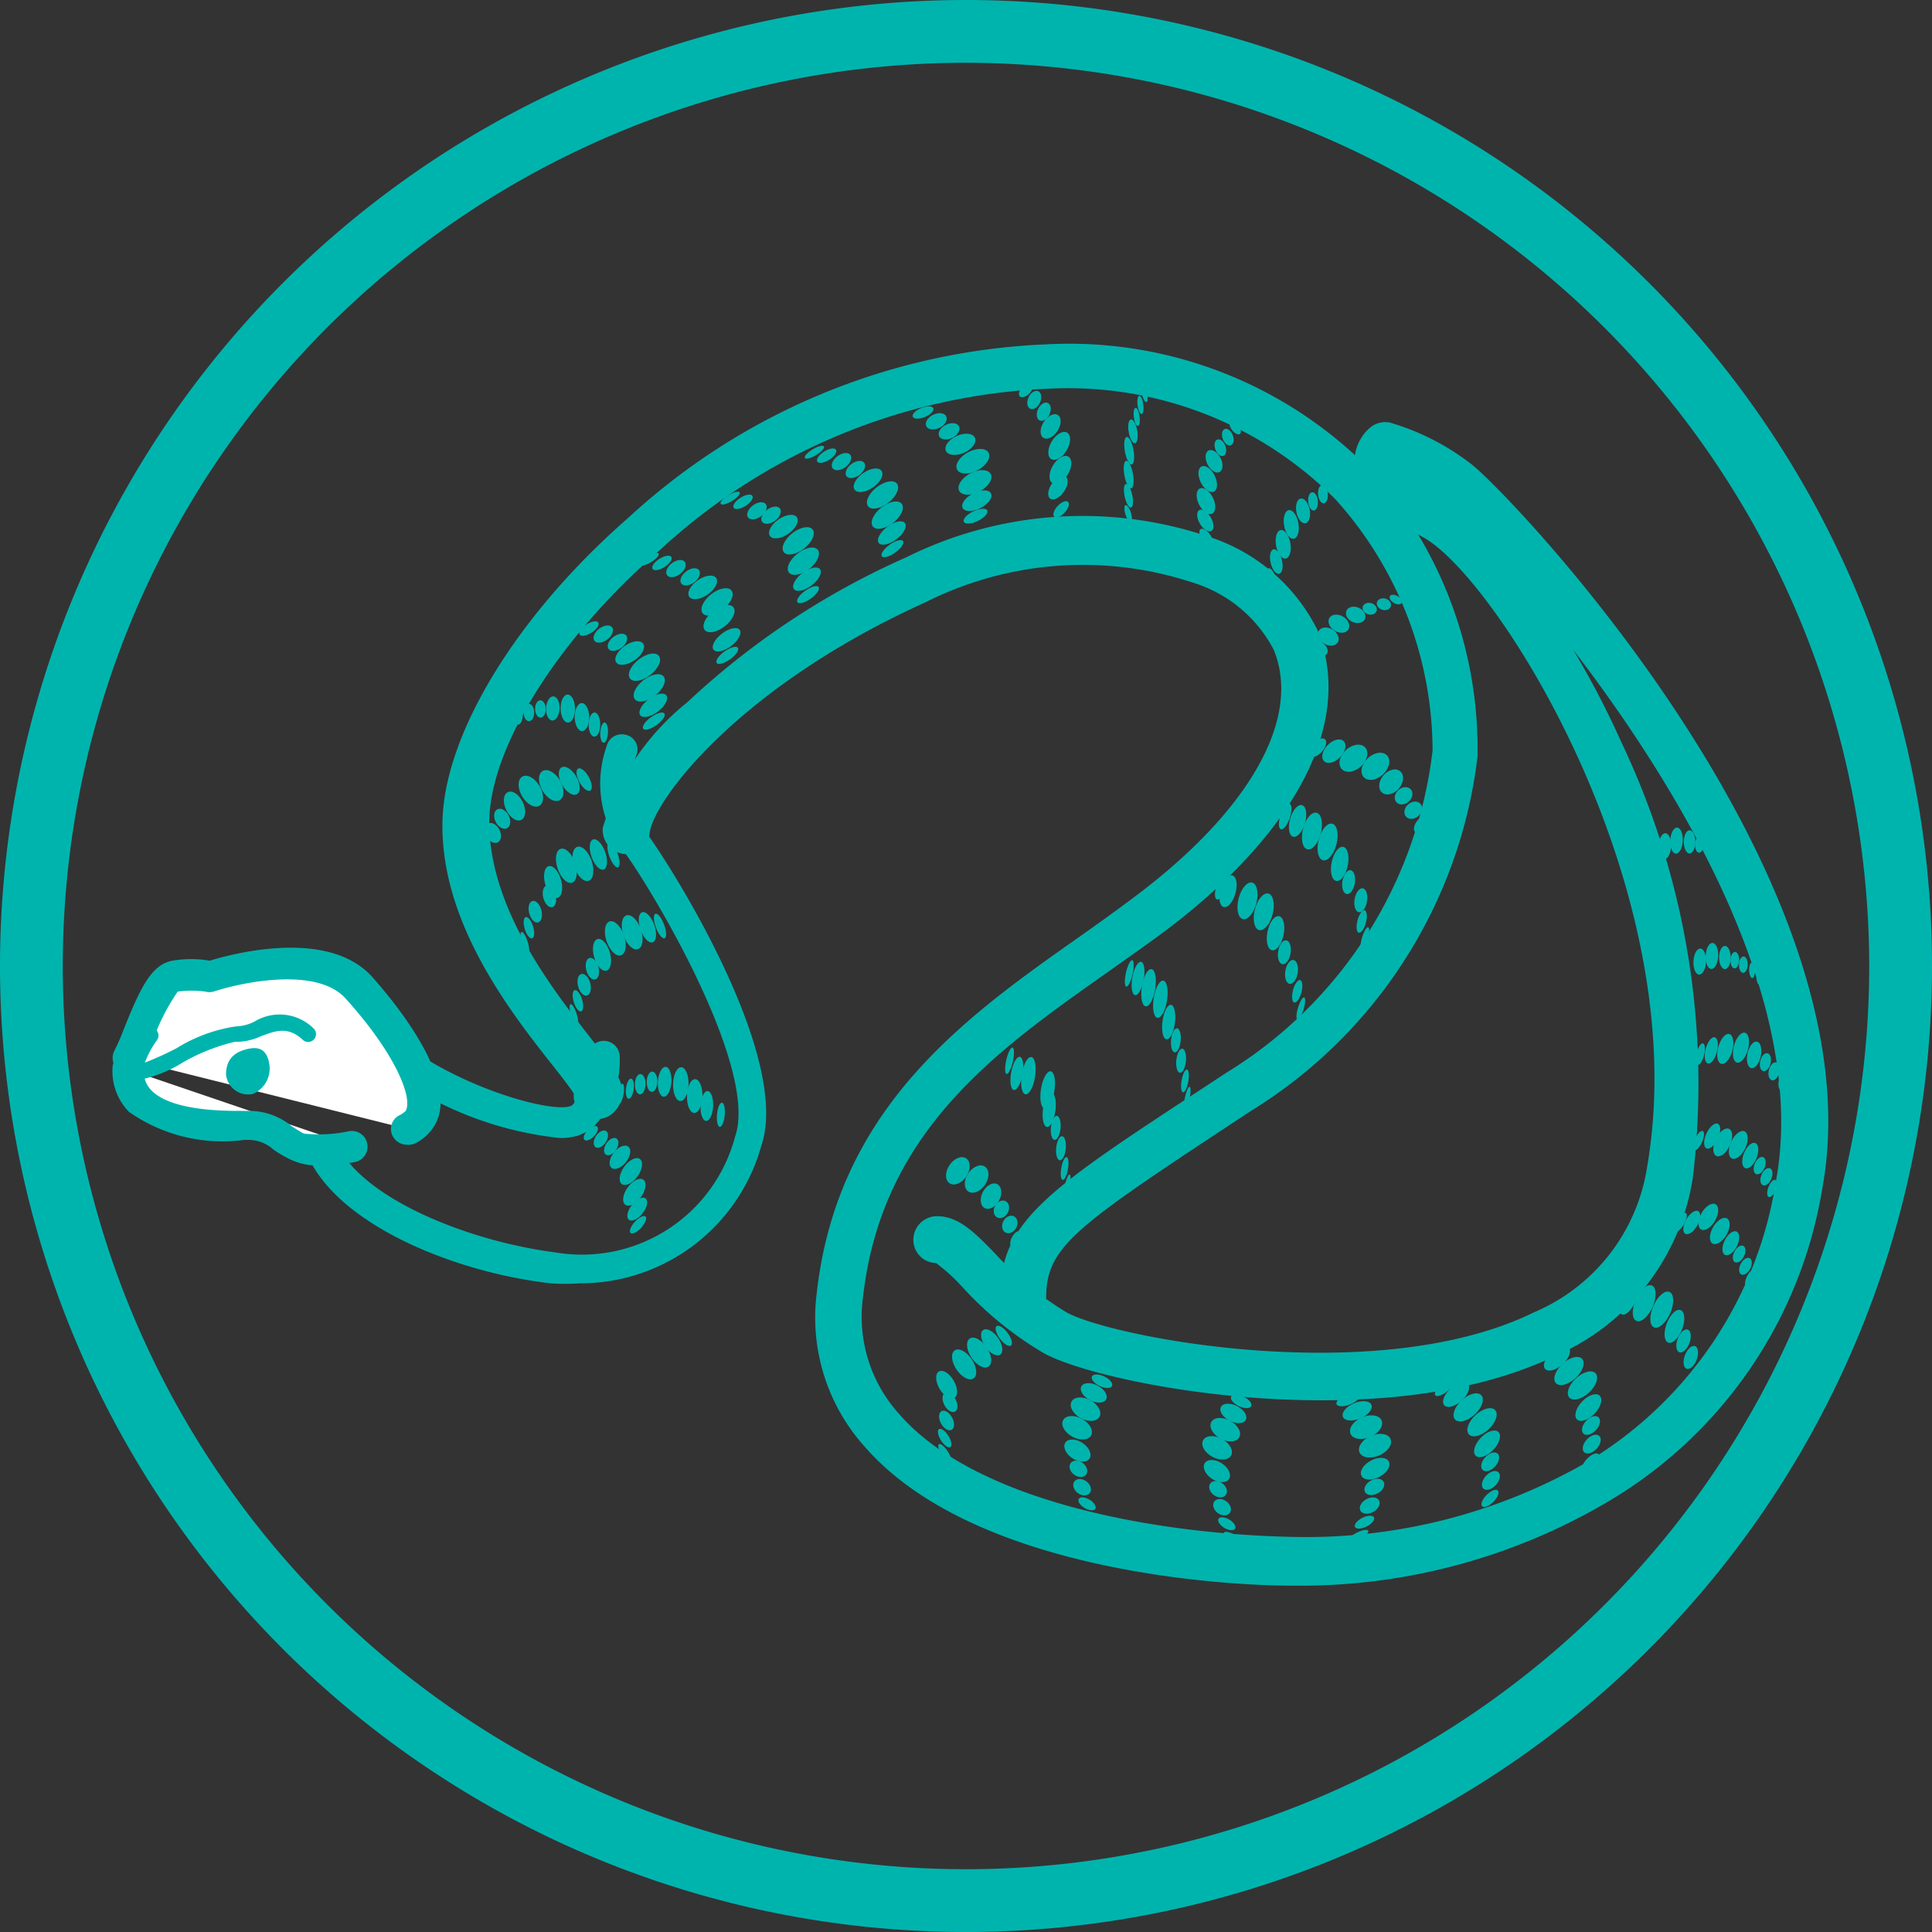
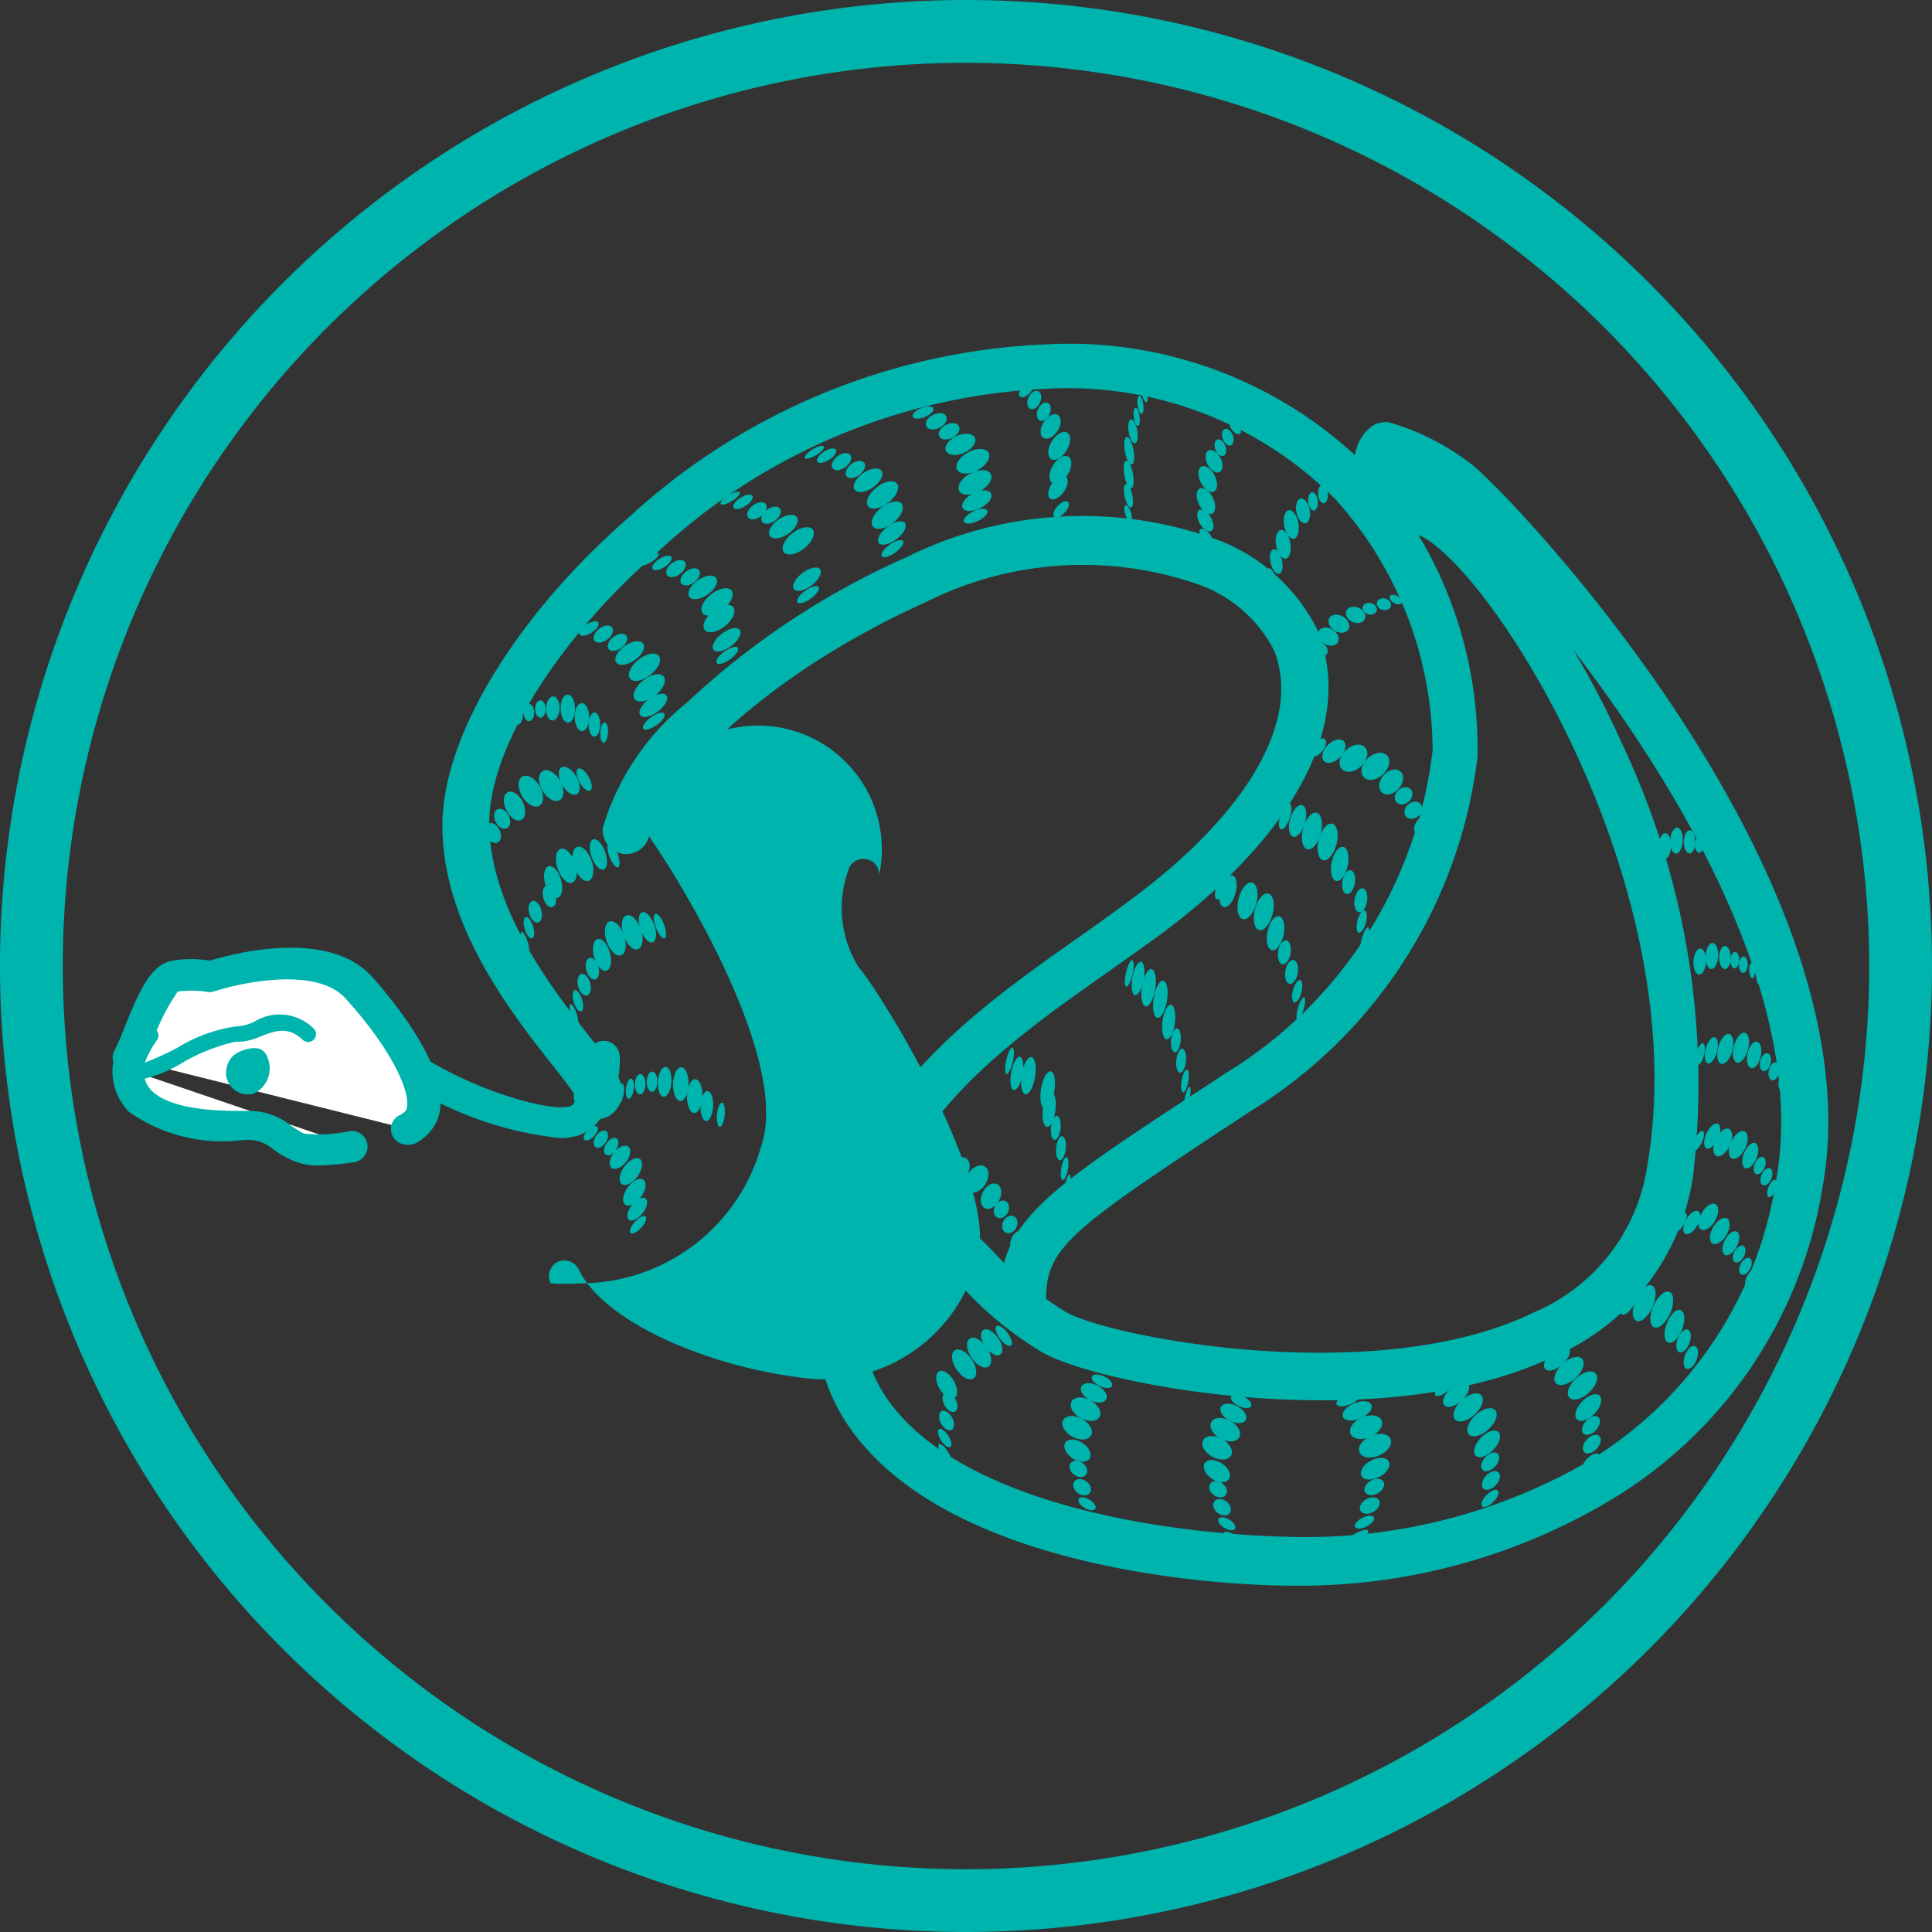
<svg xmlns="http://www.w3.org/2000/svg" viewBox="0 0 40 40">
  <rect x="0" y="0" width="40" height="40" fill="#333333" stroke="none" />
  <defs>
    <style>.cls-1{fill:#00b4ae;}.cls-2{fill:#fff;}</style>
  </defs>
  <title>snakeAsset 1</title>
  <g id="Layer_2" data-name="Layer 2">
    <g id="Layer_1-2" data-name="Layer 1">
      <ellipse class="cls-1" cx="37.11" cy="22.87" rx="0.19" ry="0.05" transform="translate(8.17 55.47) rotate(-80.05)" />
      <path class="cls-1" d="M20,40A20,20,0,1,1,40,20,20,20,0,0,1,20,40ZM20,1.3A18.7,18.7,0,1,0,38.7,20,18.72,18.72,0,0,0,20,1.3Z" />
      <path class="cls-1" d="M21.18,27.31h0a.47.47,0,0,1-.47-.49c0-1.55,1-2.2,4.3-4.36l.38-.25a9.06,9.06,0,0,0,4.27-6.67,7.79,7.79,0,0,0-2-5.19,7.81,7.81,0,0,0-6-2.3h0a12.62,12.62,0,0,0-8,3.34c-2.11,1.83-3.53,4.1-3.53,5.64,0,1.78,1.31,3.45,2.09,4.45.49.63.72.91.65,1.25a.56.56,0,0,1-.27.38.49.49,0,0,1-.66-.19.48.48,0,0,1-.06-.28c-.09-.14-.27-.37-.42-.56-.87-1.1-2.31-2.93-2.3-5,0-1.83,1.52-4.33,3.86-6.37a13.57,13.57,0,0,1,8.63-3.58h0a8.74,8.74,0,0,1,6.73,2.61,8.61,8.61,0,0,1,2.21,5.93A10,10,0,0,1,25.9,23l-.38.25c-3.23,2.13-3.84,2.56-3.86,3.57A.48.48,0,0,1,21.18,27.31Zm-9-5Z" />
      <path class="cls-1" d="M27,32.83h-.23c-1.52,0-6.63-.32-8.86-2.87a4,4,0,0,1-1-3.19c.43-3.85,3.1-5.73,5.46-7.39.41-.29.8-.57,1.17-.85,2.36-1.78,3.41-3.68,2.83-5.08a2.82,2.82,0,0,0-1.65-1.38,7.25,7.25,0,0,0-5.56.4c-3.87,1.75-5.63,4.1-5.71,4.78a.49.49,0,0,1-.54.43.5.5,0,0,1-.43-.54,5.24,5.24,0,0,1,1.75-2.6,16.2,16.2,0,0,1,4.53-3,8.19,8.19,0,0,1,6.32-.41,3.82,3.82,0,0,1,2.19,1.9c.77,1.87-.37,4.15-3.14,6.24-.39.29-.78.56-1.2.86-2.3,1.62-4.67,3.29-5.06,6.71a3,3,0,0,0,.75,2.44c1.56,1.79,5.23,2.48,8.15,2.54a11.66,11.66,0,0,0,6-1.5,8.25,8.25,0,0,0,4-5.87c.68-3.71-2-8.13-4.2-11a18.23,18.23,0,0,1,1,1.92,16.44,16.44,0,0,1,1.48,9,4.81,4.81,0,0,1-2.87,3.71c-3.58,1.72-9.39.6-10.58-.07a7.27,7.27,0,0,1-1.69-1.38,3.91,3.91,0,0,0-.53-.48.48.48,0,0,1-.47-.48.49.49,0,0,1,.49-.49c.45,0,.78.34,1.2.77a6.59,6.59,0,0,0,1.48,1.22c.93.52,6.44,1.59,9.68,0a3.91,3.91,0,0,0,2.34-3c1-5.74-3.14-12.27-4.66-13.06-.88-.46-1.34-.94-1.39-1.46a.92.92,0,0,1,.32-.8.49.49,0,0,1,.41-.1,5.08,5.08,0,0,1,1.67.85c.74.55,8.46,8.57,7.28,15a9.26,9.26,0,0,1-4.49,6.52A12.52,12.52,0,0,1,27,32.83Zm-7.6-6.68Z" />
      <path class="cls-1" d="M11.58,23.56a7.28,7.28,0,0,1-3.64-1.45.32.32,0,0,1-.06-.45.33.33,0,0,1,.46-.06c1.34,1,3.24,1.48,3.51,1.28a1.37,1.37,0,0,0,.33-1,.32.32,0,0,1,.31-.33.33.33,0,0,1,.34.31,2,2,0,0,1-.57,1.5A1.08,1.08,0,0,1,11.58,23.56Z" />
-       <path class="cls-1" d="M12,26.57a4.22,4.22,0,0,1-.6,0c-2-.23-4.34-1.2-5-2.58a.33.33,0,0,1,.14-.44.33.33,0,0,1,.44.15c.55,1.13,2.73,2,4.52,2.23a3.28,3.28,0,0,0,3.72-2.4c.52-1.5-2-5.59-2.44-6.08a2.31,2.31,0,0,1-.22-2,.32.32,0,0,1,.38-.24.31.31,0,0,1,.25.38h0A2.14,2.14,0,0,0,13.2,17c.42.47,3.23,4.8,2.56,6.73A3.89,3.89,0,0,1,12,26.57Z" />
+       <path class="cls-1" d="M12,26.57a4.22,4.22,0,0,1-.6,0a.33.33,0,0,1,.14-.44.33.33,0,0,1,.44.15c.55,1.13,2.73,2,4.52,2.23a3.28,3.28,0,0,0,3.72-2.4c.52-1.5-2-5.59-2.44-6.08a2.31,2.31,0,0,1-.22-2,.32.32,0,0,1,.38-.24.31.31,0,0,1,.25.38h0A2.14,2.14,0,0,0,13.2,17c.42.47,3.23,4.8,2.56,6.73A3.89,3.89,0,0,1,12,26.57Z" />
      <path class="cls-2" d="M7.32,23.73a2.37,2.37,0,0,1-1.14,0c-.36-.18-.51-.43-1-.43s-2.59.14-2.53-1.16" />
      <path class="cls-1" d="M6.59,24.13A1.29,1.29,0,0,1,6,24a2.55,2.55,0,0,1-.34-.2.77.77,0,0,0-.51-.2H5.06a3.37,3.37,0,0,1-2.39-.58,1.21,1.21,0,0,1-.34-.92.33.33,0,0,1,.34-.31.32.32,0,0,1,.31.34.55.55,0,0,0,.15.44C3.54,23,4.63,23,5,23h.15a1.37,1.37,0,0,1,.88.31,3,3,0,0,0,.26.16,3,3,0,0,0,.94-.05.32.32,0,0,1,.11.64A5.38,5.38,0,0,1,6.59,24.13Z" />
      <path class="cls-2" d="M2.66,21.93c.27-.58.6-1.63.93-1.7a1.92,1.92,0,0,1,.72,0s2.23-.77,3.1.21S9,22.58,8.68,23.13a.68.68,0,0,1-.26.24" />
      <path class="cls-1" d="M8.42,23.7a.33.33,0,0,1-.28-.16.32.32,0,0,1,.11-.44A.53.53,0,0,0,8.4,23c.15-.28-.22-1.19-1.23-2.31C6.58,20,5,20.34,4.42,20.53a.32.32,0,0,1-.17,0,2.11,2.11,0,0,0-.57,0,4.27,4.27,0,0,0-.51,1c-.08.19-.15.37-.22.52a.32.32,0,0,1-.43.15.33.33,0,0,1-.16-.43,4.55,4.55,0,0,0,.21-.48c.33-.82.56-1.32,1-1.4a2.26,2.26,0,0,1,.77,0c.43-.13,2.45-.69,3.37.34.55.62,1.79,2.17,1.3,3.05a1,1,0,0,1-.37.37A.34.34,0,0,1,8.42,23.7Z" />
      <path class="cls-1" d="M5.57,22a.57.57,0,0,1-.34.65.46.46,0,0,1-.55-.4c0-.3.15-.45.4-.52S5.51,21.7,5.57,22Z" />
      <path class="cls-1" d="M2.92,22.35h0a.23.23,0,0,1-.2-.14c-.11-.22.12-.63.26-.86a.15.15,0,0,1,.22-.05.16.16,0,0,1,.06.22A2,2,0,0,0,3,22a6.53,6.53,0,0,0,.66-.3,3.19,3.19,0,0,1,1.23-.45.9.9,0,0,0,.38-.1,1,1,0,0,1,1.22.14.16.16,0,0,1-.22.24c-.31-.29-.57-.19-.88-.07a1.23,1.23,0,0,1-.53.11A4,4,0,0,0,3.78,22,2.72,2.72,0,0,1,2.92,22.35ZM3,22.07Z" />
      <ellipse class="cls-1" cx="11.45" cy="18.26" rx="0.17" ry="0.34" transform="translate(-4.53 3.8) rotate(-15.77)" />
      <ellipse class="cls-1" cx="11.25" cy="18.55" rx="0.13" ry="0.23" transform="matrix(0.97, -0.26, 0.26, 0.97, -4.36, 3.49)" />
      <ellipse class="cls-1" cx="11.08" cy="18.88" rx="0.13" ry="0.23" transform="translate(-4.45 3.45) rotate(-14.79)" />
      <ellipse class="cls-1" cx="10.95" cy="19.21" rx="0.09" ry="0.23" transform="translate(-5.1 4) rotate(-16.86)" />
      <ellipse class="cls-1" cx="10.87" cy="19.51" rx="0.06" ry="0.23" transform="translate(-5.38 4.19) rotate(-17.55)" />
      <ellipse class="cls-1" cx="11.73" cy="17.92" rx="0.19" ry="0.37" transform="translate(-5.16 4.75) rotate(-18.83)" />
      <ellipse class="cls-1" cx="12.39" cy="17.69" rx="0.15" ry="0.33" transform="translate(-5.18 5.13) rotate(-19.43)" />
      <ellipse class="cls-1" cx="12.65" cy="17.66" rx="0.09" ry="0.27" transform="matrix(0.94, -0.35, 0.35, 0.94, -5.37, 5.53)" />
      <ellipse class="cls-1" cx="12.08" cy="17.79" rx="0.19" ry="0.37" transform="matrix(0.95, -0.32, 0.32, 0.95, -5.1, 4.85)" />
      <ellipse class="cls-1" cx="19.79" cy="28.68" rx="0.17" ry="0.32" transform="matrix(0.86, -0.5, 0.5, 0.86, -11.76, 13.9)" />
      <ellipse class="cls-1" cx="19.67" cy="29.03" rx="0.13" ry="0.22" transform="translate(-11.43 12.83) rotate(-28.36)" />
      <ellipse class="cls-1" cx="19.6" cy="29.41" rx="0.13" ry="0.22" transform="translate(-11.62 12.84) rotate(-28.36)" />
      <ellipse class="cls-1" cx="19.56" cy="29.77" rx="0.09" ry="0.22" transform="translate(-12.89 15.08) rotate(-32.33)" />
      <ellipse class="cls-1" cx="19.56" cy="30.09" rx="0.07" ry="0.22" transform="translate(-13.38 15.84) rotate(-33.59)" />
      <ellipse class="cls-1" cx="19.97" cy="28.25" rx="0.19" ry="0.35" transform="translate(-12.34 15.86) rotate(-33.76)" />
      <ellipse class="cls-1" cx="20.53" cy="27.79" rx="0.16" ry="0.31" transform="translate(-12.19 16.7) rotate(-34.82)" />
      <ellipse class="cls-1" cx="20.78" cy="27.66" rx="0.1" ry="0.25" transform="translate(-12.38 17.8) rotate(-36.53)" />
      <ellipse class="cls-1" cx="20.27" cy="28" rx="0.19" ry="0.35" transform="translate(-12.14 15.99) rotate(-33.76)" />
      <ellipse class="cls-1" cx="22.31" cy="30.03" rx="0.19" ry="0.3" transform="translate(-15.05 32.03) rotate(-56.45)" />
      <ellipse class="cls-1" cx="22.33" cy="30.41" rx="0.15" ry="0.2" transform="translate(-15.4 30.18) rotate(-53.36)" />
      <ellipse class="cls-1" cx="22.4" cy="30.79" rx="0.15" ry="0.2" transform="translate(-15.67 30.39) rotate(-53.36)" />
      <ellipse class="cls-1" cx="22.5" cy="31.14" rx="0.1" ry="0.2" transform="translate(-15.76 34.55) rotate(-59.25)" />
      <ellipse class="cls-1" cx="22.61" cy="31.42" rx="0.07" ry="0.2" transform="translate(-15.85 35.79) rotate(-60.75)" />
      <ellipse class="cls-1" cx="22.3" cy="29.56" rx="0.21" ry="0.33" transform="translate(-14.33 34.97) rotate(-61.37)" />
      <ellipse class="cls-1" cx="22.64" cy="28.84" rx="0.17" ry="0.29" transform="translate(-13.37 35.71) rotate(-62.67)" />
      <ellipse class="cls-1" cx="22.81" cy="28.6" rx="0.11" ry="0.23" transform="translate(-12.81 36.91) rotate(-64.56)" />
      <ellipse class="cls-1" cx="22.48" cy="29.17" rx="0.21" ry="0.33" transform="translate(-13.9 34.93) rotate(-61.37)" />
      <ellipse class="cls-1" cx="25.2" cy="30.45" rx="0.19" ry="0.3" transform="translate(-14.11 34.63) rotate(-56.45)" />
      <ellipse class="cls-1" cx="25.22" cy="30.83" rx="0.15" ry="0.2" transform="translate(-14.57 32.67) rotate(-53.36)" />
      <ellipse class="cls-1" cx="25.3" cy="31.21" rx="0.15" ry="0.2" transform="translate(-14.84 32.88) rotate(-53.36)" />
      <ellipse class="cls-1" cx="25.4" cy="31.56" rx="0.1" ry="0.2" transform="translate(-14.71 37.24) rotate(-59.25)" />
      <ellipse class="cls-1" cx="25.51" cy="31.84" rx="0.07" ry="0.2" transform="translate(-14.73 38.53) rotate(-60.75)" />
      <ellipse class="cls-1" cx="25.2" cy="29.98" rx="0.21" ry="0.33" transform="translate(-13.19 37.73) rotate(-61.37)" />
      <ellipse class="cls-1" cx="25.53" cy="29.26" rx="0.17" ry="0.29" transform="translate(-12.18 38.51) rotate(-62.67)" />
      <ellipse class="cls-1" cx="25.7" cy="29.01" rx="0.11" ry="0.23" transform="translate(-11.54 39.76) rotate(-64.56)" />
      <ellipse class="cls-1" cx="25.37" cy="29.59" rx="0.21" ry="0.33" transform="translate(-12.76 37.69) rotate(-61.37)" />
      <ellipse class="cls-1" cx="28.47" cy="30.41" rx="0.32" ry="0.19" transform="translate(-10.9 16.8) rotate(-27.82)" />
      <ellipse class="cls-1" cx="28.45" cy="30.79" rx="0.22" ry="0.15" transform="translate(-11.34 17.6) rotate(-28.93)" />
      <ellipse class="cls-1" cx="28.36" cy="31.17" rx="0.22" ry="0.15" transform="translate(-11.54 17.61) rotate(-28.93)" />
      <ellipse class="cls-1" cx="28.25" cy="31.51" rx="0.22" ry="0.1" transform="translate(-11.17 16.12) rotate(-26.79)" />
      <ellipse class="cls-1" cx="28.13" cy="31.79" rx="0.22" ry="0.07" transform="translate(-11.15 15.7) rotate(-26.22)" />
      <ellipse class="cls-1" cx="28.47" cy="29.93" rx="0.35" ry="0.22" transform="translate(-9.53 13.73) rotate(-23.34)" />
      <ellipse class="cls-1" cx="28.1" cy="29.21" rx="0.32" ry="0.17" transform="translate(-9.15 13.23) rotate(-22.89)" />
      <ellipse class="cls-1" cx="27.91" cy="28.97" rx="0.26" ry="0.11" transform="translate(-8.88 12.71) rotate(-22.22)" />
      <ellipse class="cls-1" cx="28.28" cy="29.55" rx="0.35" ry="0.22" transform="translate(-9.39 13.62) rotate(-23.34)" />
      <ellipse class="cls-1" cx="30.79" cy="29.89" rx="0.34" ry="0.18" transform="translate(-12.09 31.6) rotate(-46.43)" />
      <ellipse class="cls-1" cx="30.86" cy="30.26" rx="0.23" ry="0.14" transform="translate(-12.3 32.68) rotate(-47.64)" />
      <ellipse class="cls-1" cx="30.87" cy="30.65" rx="0.23" ry="0.14" transform="translate(-12.58 32.81) rotate(-47.64)" />
      <ellipse class="cls-1" cx="30.85" cy="31.02" rx="0.23" ry="0.1" transform="translate(-12.9 31.04) rotate(-45.18)" />
      <ellipse class="cls-1" cx="30.8" cy="31.34" rx="0.23" ry="0.07" transform="translate(-13.13 30.51) rotate(-44.43)" />
      <ellipse class="cls-1" cx="30.68" cy="29.44" rx="0.37" ry="0.2" transform="translate(-11.83 28.69) rotate(-42.8)" />
      <ellipse class="cls-1" cx="30.15" cy="28.87" rx="0.33" ry="0.17" transform="translate(-11.58 27.71) rotate(-42.16)" />
      <ellipse class="cls-1" cx="29.92" cy="28.71" rx="0.27" ry="0.1" transform="translate(-11.5 26.76) rotate(-41.12)" />
      <ellipse class="cls-1" cx="30.4" cy="29.13" rx="0.37" ry="0.2" transform="translate(-11.7 28.42) rotate(-42.8)" />
      <ellipse class="cls-1" cx="32.88" cy="29.14" rx="0.34" ry="0.18" transform="translate(-10.89 32.88) rotate(-46.43)" />
      <ellipse class="cls-1" cx="32.94" cy="29.51" rx="0.23" ry="0.14" transform="translate(-11.06 33.97) rotate(-47.64)" />
      <ellipse class="cls-1" cx="32.95" cy="29.9" rx="0.23" ry="0.14" transform="translate(-11.34 34.1) rotate(-47.64)" />
      <ellipse class="cls-1" cx="32.93" cy="30.27" rx="0.23" ry="0.1" transform="translate(-11.75 32.29) rotate(-45.18)" />
      <ellipse class="cls-1" cx="32.88" cy="30.58" rx="0.23" ry="0.07" transform="translate(-12.01 31.76) rotate(-44.43)" />
      <ellipse class="cls-1" cx="32.76" cy="28.68" rx="0.37" ry="0.2" transform="translate(-10.76 29.9) rotate(-42.8)" />
      <ellipse class="cls-1" cx="32.23" cy="28.12" rx="0.33" ry="0.17" transform="translate(-10.53 28.91) rotate(-42.16)" />
      <ellipse class="cls-1" cx="32" cy="27.95" rx="0.27" ry="0.1" transform="translate(-10.49 27.94) rotate(-41.12)" />
      <ellipse class="cls-1" cx="32.48" cy="28.38" rx="0.37" ry="0.2" transform="translate(-10.63 29.63) rotate(-42.8)" />
      <ellipse class="cls-1" cx="34.67" cy="27.46" rx="0.36" ry="0.17" transform="translate(-3.35 50.06) rotate(-69.11)" />
      <ellipse class="cls-1" cx="34.86" cy="27.76" rx="0.25" ry="0.13" transform="translate(-3.35 50.7) rotate(-69.51)" />
      <ellipse class="cls-1" cx="35.01" cy="28.11" rx="0.25" ry="0.13" transform="translate(-3.58 51.06) rotate(-69.51)" />
      <ellipse class="cls-1" cx="35.12" cy="28.45" rx="0.25" ry="0.09" transform="translate(-4.16 50.82) rotate(-68.66)" />
      <ellipse class="cls-1" cx="35.19" cy="28.76" rx="0.25" ry="0.06" transform="translate(-4.52 50.87) rotate(-68.37)" />
      <ellipse class="cls-1" cx="34.4" cy="27.11" rx="0.4" ry="0.19" transform="translate(-4.26 47.69) rotate(-66.26)" />
      <ellipse class="cls-1" cx="33.72" cy="26.88" rx="0.36" ry="0.15" transform="translate(-4.56 46.73) rotate(-65.96)" />
      <ellipse class="cls-1" cx="33.45" cy="26.85" rx="0.29" ry="0.1" transform="translate(-4.87 46.12) rotate(-65.44)" />
      <ellipse class="cls-1" cx="34.04" cy="26.98" rx="0.4" ry="0.19" transform="translate(-4.36 47.28) rotate(-66.26)" />
      <ellipse class="cls-1" cx="36.24" cy="23.93" rx="0.28" ry="0.14" transform="translate(0.5 48.6) rotate(-68.06)" />
      <ellipse class="cls-1" cx="36.43" cy="24.13" rx="0.19" ry="0.11" transform="translate(0.1 48.41) rotate(-67.27)" />
      <ellipse class="cls-1" cx="36.58" cy="24.36" rx="0.19" ry="0.11" transform="translate(-0.03 48.69) rotate(-67.27)" />
      <ellipse class="cls-1" cx="36.69" cy="24.6" rx="0.19" ry="0.08" transform="translate(0.53 49.98) rotate(-68.9)" />
      <ellipse class="cls-1" cx="36.77" cy="24.82" rx="0.19" ry="0.05" transform="translate(0.61 50.53) rotate(-69.43)" />
      <ellipse class="cls-1" cx="35.99" cy="23.7" rx="0.31" ry="0.16" transform="translate(-0.76 46.21) rotate(-64.85)" />
      <ellipse class="cls-1" cx="35.39" cy="23.61" rx="0.28" ry="0.13" transform="matrix(0.42, -0.91, 0.91, 0.42, -0.9, 45.81)" />
      <ellipse class="cls-1" cx="35.16" cy="23.62" rx="0.22" ry="0.08" transform="translate(-0.84 45.93) rotate(-65.68)" />
      <ellipse class="cls-1" cx="35.67" cy="23.65" rx="0.31" ry="0.16" transform="translate(-0.9 45.89) rotate(-64.85)" />
      <ellipse class="cls-1" cx="35.84" cy="25.74" rx="0.27" ry="0.14" transform="translate(-3.26 46.2) rotate(-63.31)" />
      <ellipse class="cls-1" cx="36.01" cy="25.96" rx="0.19" ry="0.11" transform="translate(-3.57 46.07) rotate(-62.72)" />
      <ellipse class="cls-1" cx="36.14" cy="26.22" rx="0.19" ry="0.11" transform="translate(-3.73 46.32) rotate(-62.72)" />
      <ellipse class="cls-1" cx="36.24" cy="26.47" rx="0.19" ry="0.08" transform="translate(-3.46 47.39) rotate(-63.94)" />
      <ellipse class="cls-1" cx="36.29" cy="26.7" rx="0.19" ry="0.05" transform="translate(-3.49 47.84) rotate(-64.32)" />
      <ellipse class="cls-1" cx="35.61" cy="25.48" rx="0.3" ry="0.16" transform="translate(-4.29 43.53) rotate(-59.92)" />
      <ellipse class="cls-1" cx="35.03" cy="25.32" rx="0.27" ry="0.13" transform="translate(-4.37 43.09) rotate(-60.15)" />
      <ellipse class="cls-1" cx="34.79" cy="25.3" rx="0.22" ry="0.08" transform="translate(-4.35 43.14) rotate(-60.52)" />
      <ellipse class="cls-1" cx="35.3" cy="25.39" rx="0.3" ry="0.16" transform="matrix(0.5, -0.87, 0.87, 0.5, -4.37, 43.21)" />
      <ellipse class="cls-1" cx="36.32" cy="21.84" rx="0.28" ry="0.14" transform="translate(7.29 52.72) rotate(-77.79)" />
      <ellipse class="cls-1" cx="36.54" cy="21.99" rx="0.19" ry="0.11" transform="translate(6.67 52.42) rotate(-76.56)" />
      <ellipse class="cls-1" cx="36.73" cy="22.18" rx="0.19" ry="0.11" transform="translate(6.62 52.75) rotate(-76.56)" />
      <ellipse class="cls-1" cx="36.89" cy="22.38" rx="0.19" ry="0.07" transform="translate(7.98 54.4) rotate(-79.16)" />
      <ellipse class="cls-1" cx="37" cy="22.57" rx="0.19" ry="0.05" transform="translate(8.38 55.12) rotate(-80.05)" />
      <ellipse class="cls-1" cx="36.04" cy="21.69" rx="0.32" ry="0.15" transform="translate(5.7 50.82) rotate(-74.87)" />
      <ellipse class="cls-1" cx="35.44" cy="21.75" rx="0.28" ry="0.12" transform="translate(5.45 50.56) rotate(-75.4)" />
      <ellipse class="cls-1" cx="35.21" cy="21.82" rx="0.23" ry="0.08" transform="translate(5.66 50.86) rotate(-76.29)" />
      <ellipse class="cls-1" cx="35.72" cy="21.72" rx="0.32" ry="0.15" transform="translate(5.43 50.53) rotate(-74.87)" />
      <ellipse class="cls-1" cx="35.71" cy="19.83" rx="0.24" ry="0.12" transform="translate(15.82 55.5) rotate(-89.9)" />
      <ellipse class="cls-1" cx="35.91" cy="19.88" rx="0.17" ry="0.09" transform="translate(14.79 55.07) rotate(-87.99)" />
      <ellipse class="cls-1" cx="36.1" cy="19.97" rx="0.17" ry="0.09" transform="translate(14.87 55.35) rotate(-87.99)" />
      <ellipse class="cls-1" cx="36.27" cy="20.09" rx="0.06" ry="0.16" transform="translate(-0.71 1.35) rotate(-2.11)" />
      <ellipse class="cls-1" cx="36.4" cy="20.21" rx="0.04" ry="0.16" transform="translate(-1.18 2.3) rotate(-3.55)" />
      <ellipse class="cls-1" cx="35.44" cy="19.78" rx="0.27" ry="0.13" transform="translate(13.95 54.22) rotate(-87.19)" />
      <ellipse class="cls-1" cx="34.97" cy="20.02" rx="0.24" ry="0.1" transform="matrix(0.03, -1, 1, 0.03, 13.77, 54.28)" />
      <ellipse class="cls-1" cx="34.8" cy="20.14" rx="0.2" ry="0.06" transform="translate(14.38 54.78) rotate(-89.55)" />
      <ellipse class="cls-1" cx="35.19" cy="19.91" rx="0.27" ry="0.13" transform="translate(13.58 54.08) rotate(-87.19)" />
      <ellipse class="cls-1" cx="34.98" cy="17.44" rx="0.24" ry="0.12" transform="translate(17.48 52.38) rotate(-89.9)" />
      <ellipse class="cls-1" cx="35.18" cy="17.49" rx="0.17" ry="0.09" transform="translate(16.47 52.03) rotate(-87.99)" />
      <ellipse class="cls-1" cx="35.37" cy="17.59" rx="0.17" ry="0.09" transform="translate(16.56 52.32) rotate(-87.99)" />
      <ellipse class="cls-1" cx="35.54" cy="17.7" rx="0.06" ry="0.16" transform="translate(-0.63 1.32) rotate(-2.11)" />
      <ellipse class="cls-1" cx="35.68" cy="17.82" rx="0.04" ry="0.16" transform="translate(-1.04 2.25) rotate(-3.55)" />
      <ellipse class="cls-1" cx="34.71" cy="17.39" rx="0.27" ry="0.13" transform="translate(15.64 51.22) rotate(-87.19)" />
      <ellipse class="cls-1" cx="34.24" cy="17.63" rx="0.24" ry="0.1" transform="translate(15.46 51.25) rotate(-88.05)" />
      <ellipse class="cls-1" cx="34.07" cy="17.75" rx="0.2" ry="0.06" transform="translate(16.05 51.68) rotate(-89.55)" />
      <ellipse class="cls-1" cx="34.46" cy="17.52" rx="0.27" ry="0.13" transform="translate(15.28 51.08) rotate(-87.19)" />
      <ellipse class="cls-1" cx="10.65" cy="16.69" rx="0.19" ry="0.32" transform="translate(-6.22 6.33) rotate(-25.91)" />
      <ellipse class="cls-1" cx="10.4" cy="16.95" rx="0.15" ry="0.22" transform="translate(-6.6 6.63) rotate(-27.2)" />
      <ellipse class="cls-1" cx="10.21" cy="17.25" rx="0.15" ry="0.22" transform="translate(-6.76 6.57) rotate(-27.2)" />
      <ellipse class="cls-1" cx="10.04" cy="17.55" rx="0.1" ry="0.22" transform="translate(-6.42 5.81) rotate(-24.72)" />
      <ellipse class="cls-1" cx="9.94" cy="17.82" rx="0.07" ry="0.22" transform="translate(-6.4 5.6) rotate(-24.06)" />
      <ellipse class="cls-1" cx="10.99" cy="16.38" rx="0.21" ry="0.35" transform="translate(-6.78 7.82) rotate(-30.42)" />
      <ellipse class="cls-1" cx="11.79" cy="16.17" rx="0.17" ry="0.32" transform="translate(-6.48 7.99) rotate(-29.79)" />
      <ellipse class="cls-1" cx="12.1" cy="16.14" rx="0.11" ry="0.26" transform="translate(-6.29 7.84) rotate(-28.84)" />
      <ellipse class="cls-1" cx="11.41" cy="16.26" rx="0.21" ry="0.35" transform="translate(-6.66 8.02) rotate(-30.42)" />
      <ellipse class="cls-1" cx="12.46" cy="19.77" rx="0.17" ry="0.34" transform="translate(-4.9 4.13) rotate(-15.77)" />
      <ellipse class="cls-1" cx="12.26" cy="20.06" rx="0.13" ry="0.23" transform="translate(-4.71 3.79) rotate(-14.79)" />
      <ellipse class="cls-1" cx="12.09" cy="20.39" rx="0.13" ry="0.23" transform="translate(-4.8 3.76) rotate(-14.79)" />
      <ellipse class="cls-1" cx="11.96" cy="20.72" rx="0.09" ry="0.23" transform="translate(-5.49 4.36) rotate(-16.86)" />
      <ellipse class="cls-1" cx="11.88" cy="21.01" rx="0.06" ry="0.23" transform="translate(-5.78 4.56) rotate(-17.55)" />
      <ellipse class="cls-1" cx="12.74" cy="19.43" rx="0.19" ry="0.37" transform="translate(-5.59 5.15) rotate(-18.83)" />
      <ellipse class="cls-1" cx="13.4" cy="19.2" rx="0.15" ry="0.33" transform="translate(-5.62 5.55) rotate(-19.43)" />
      <ellipse class="cls-1" cx="13.66" cy="19.17" rx="0.09" ry="0.27" transform="translate(-5.83 5.98) rotate(-20.44)" />
      <ellipse class="cls-1" cx="13.09" cy="19.3" rx="0.19" ry="0.37" transform="translate(-5.53 5.26) rotate(-18.83)" />
      <ellipse class="cls-1" cx="11.44" cy="14.67" rx="0.25" ry="0.14" transform="translate(-3.7 25.47) rotate(-87.55)" />
      <ellipse class="cls-1" cx="11.19" cy="14.68" rx="0.11" ry="0.18" transform="translate(-0.21 0.16) rotate(-0.82)" />
      <ellipse class="cls-1" cx="10.95" cy="14.75" rx="0.11" ry="0.18" transform="translate(-0.21 0.16) rotate(-0.82)" />
      <ellipse class="cls-1" cx="10.74" cy="14.84" rx="0.17" ry="0.08" transform="translate(-5.14 23.96) rotate(-83.99)" />
      <ellipse class="cls-1" cx="10.57" cy="14.94" rx="0.17" ry="0.05" transform="translate(-5.73 23.27) rotate(-81.79)" />
      <ellipse class="cls-1" cx="11.76" cy="14.67" rx="0.15" ry="0.29" transform="translate(-0.2 0.16) rotate(-0.77)" />
      <ellipse class="cls-1" cx="12.31" cy="15" rx="0.25" ry="0.12" transform="translate(-2.84 27.13) rotate(-89.31)" />
      <ellipse class="cls-1" cx="12.5" cy="15.17" rx="0.21" ry="0.08" transform="translate(-3.33 26.81) rotate(-86.83)" />
      <ellipse class="cls-1" cx="12.05" cy="14.85" rx="0.15" ry="0.29" transform="translate(-0.2 0.16) rotate(-0.77)" />
      <ellipse class="cls-1" cx="13.77" cy="22.4" rx="0.31" ry="0.14" transform="translate(-9.53 34.6) rotate(-86.07)" />
      <ellipse class="cls-1" cx="13.51" cy="22.39" rx="0.21" ry="0.11" transform="translate(-9.17 35.43) rotate(-88.79)" />
      <ellipse class="cls-1" cx="13.26" cy="22.45" rx="0.21" ry="0.11" transform="translate(-9.47 35.23) rotate(-88.79)" />
      <ellipse class="cls-1" cx="13.03" cy="22.54" rx="0.21" ry="0.08" transform="translate(-10.96 32.63) rotate(-82.77)" />
      <ellipse class="cls-1" cx="12.86" cy="22.64" rx="0.21" ry="0.06" transform="translate(-11.6 31.59) rotate(-80.5)" />
      <ellipse class="cls-1" cx="14.09" cy="22.44" rx="0.35" ry="0.16" transform="translate(-8.72 35.92) rotate(-88.44)" />
      <ellipse class="cls-1" cx="14.64" cy="22.9" rx="0.31" ry="0.13" transform="translate(-8.96 36.39) rotate(-87.17)" />
      <ellipse class="cls-1" cx="14.83" cy="23.12" rx="0.25" ry="0.08" transform="matrix(0.09, -1, 1, 0.09, -9.53, 35.83)" />
      <ellipse class="cls-1" cx="14.38" cy="22.69" rx="0.35" ry="0.16" transform="translate(-8.69 36.45) rotate(-88.44)" />
      <ellipse class="cls-1" cx="12.84" cy="23.96" rx="0.28" ry="0.16" transform="translate(-13.93 19.21) rotate(-51.75)" />
      <ellipse class="cls-1" cx="12.66" cy="23.74" rx="0.2" ry="0.12" transform="translate(-14.14 21.31) rotate(-56.75)" />
      <ellipse class="cls-1" cx="12.44" cy="23.58" rx="0.2" ry="0.12" transform="translate(-14.1 21.06) rotate(-56.75)" />
      <ellipse class="cls-1" cx="12.23" cy="23.46" rx="0.19" ry="0.09" transform="translate(-13.09 15.8) rotate(-45.63)" />
      <ellipse class="cls-1" cx="12.04" cy="23.39" rx="0.19" ry="0.06" transform="translate(-12.49 13.89) rotate(-41.6)" />
      <ellipse class="cls-1" cx="13.06" cy="24.26" rx="0.32" ry="0.17" transform="translate(-14.26 20.7) rotate(-54.29)" />
      <ellipse class="cls-1" cx="13.2" cy="25.04" rx="0.28" ry="0.14" transform="translate(-14.66 19.99) rotate(-51.94)" />
      <ellipse class="cls-1" cx="13.21" cy="25.36" rx="0.23" ry="0.09" transform="translate(-14.44 18.07) rotate(-47.72)" />
      <ellipse class="cls-1" cx="13.13" cy="24.68" rx="0.32" ry="0.17" transform="translate(-14.57 20.94) rotate(-54.29)" />
      <ellipse class="cls-1" cx="13.04" cy="13.52" rx="0.34" ry="0.18" transform="translate(-5.39 9.88) rotate(-34.86)" />
      <ellipse class="cls-1" cx="12.78" cy="13.3" rx="0.23" ry="0.14" transform="translate(-5.43 10.39) rotate(-37.07)" />
      <ellipse class="cls-1" cx="12.49" cy="13.13" rx="0.23" ry="0.14" transform="translate(-5.39 10.18) rotate(-37.07)" />
      <ellipse class="cls-1" cx="12.19" cy="13.01" rx="0.23" ry="0.1" transform="translate(-5.08 8.6) rotate(-32.53)" />
      <ellipse class="cls-1" cx="11.93" cy="12.94" rx="0.23" ry="0.07" transform="translate(-4.97 8.02) rotate(-31.11)" />
      <ellipse class="cls-1" cx="13.34" cy="13.82" rx="0.38" ry="0.2" transform="translate(-5.69 11.23) rotate(-38.28)" />
      <ellipse class="cls-1" cx="13.53" cy="14.61" rx="0.34" ry="0.16" transform="translate(-6.09 11.18) rotate(-37.3)" />
      <ellipse class="cls-1" cx="13.54" cy="14.93" rx="0.27" ry="0.1" transform="translate(-6.17 10.7) rotate(-35.68)" />
      <ellipse class="cls-1" cx="13.44" cy="14.24" rx="0.38" ry="0.2" transform="translate(-5.93 11.39) rotate(-38.28)" />
      <ellipse class="cls-1" cx="14.55" cy="12.16" rx="0.34" ry="0.18" transform="translate(-4.34 10.5) rotate(-34.86)" />
      <ellipse class="cls-1" cx="14.29" cy="11.94" rx="0.23" ry="0.14" transform="translate(-4.31 11.03) rotate(-37.07)" />
      <ellipse class="cls-1" cx="14" cy="11.77" rx="0.23" ry="0.14" transform="translate(-4.27 10.82) rotate(-37.07)" />
      <ellipse class="cls-1" cx="13.7" cy="11.65" rx="0.23" ry="0.1" transform="translate(-4.11 9.2) rotate(-32.53)" />
      <ellipse class="cls-1" cx="13.44" cy="11.58" rx="0.23" ry="0.07" transform="translate(-4.05 8.61) rotate(-31.11)" />
      <ellipse class="cls-1" cx="14.85" cy="12.46" rx="0.38" ry="0.2" transform="translate(-4.53 11.88) rotate(-38.28)" />
      <ellipse class="cls-1" cx="15.04" cy="13.25" rx="0.34" ry="0.16" transform="translate(-4.95 11.82) rotate(-37.3)" />
      <ellipse class="cls-1" cx="15.06" cy="13.57" rx="0.27" ry="0.1" transform="translate(-5.09 11.33) rotate(-35.68)" />
      <ellipse class="cls-1" cx="14.95" cy="12.88" rx="0.38" ry="0.2" transform="matrix(0.78, -0.62, 0.62, 0.78, -4.76, 12.03)" />
      <ellipse class="cls-1" cx="16.22" cy="10.9" rx="0.34" ry="0.18" transform="translate(-3.32 11.23) rotate(-34.86)" />
      <ellipse class="cls-1" cx="15.97" cy="10.67" rx="0.23" ry="0.14" transform="translate(-3.21 11.78) rotate(-37.07)" />
      <ellipse class="cls-1" cx="15.67" cy="10.51" rx="0.23" ry="0.14" transform="matrix(0.8, -0.6, 0.6, 0.8, -3.17, 11.57)" />
      <ellipse class="cls-1" cx="15.38" cy="10.39" rx="0.23" ry="0.1" transform="translate(-3.17 9.9) rotate(-32.53)" />
      <ellipse class="cls-1" cx="15.12" cy="10.32" rx="0.23" ry="0.07" transform="translate(-3.16 9.29) rotate(-31.11)" />
      <ellipse class="cls-1" cx="16.52" cy="11.2" rx="0.38" ry="0.2" transform="translate(-3.38 12.64) rotate(-38.28)" />
      <ellipse class="cls-1" cx="16.71" cy="11.99" rx="0.34" ry="0.16" transform="translate(-3.85 12.58) rotate(-37.3)" />
      <ellipse class="cls-1" cx="16.73" cy="12.31" rx="0.27" ry="0.1" transform="translate(-4.04 12.07) rotate(-35.68)" />
-       <ellipse class="cls-1" cx="16.63" cy="11.62" rx="0.38" ry="0.2" transform="translate(-3.62 12.8) rotate(-38.28)" />
      <ellipse class="cls-1" cx="17.97" cy="9.95" rx="0.34" ry="0.18" transform="translate(-2.46 12.05) rotate(-34.86)" />
      <ellipse class="cls-1" cx="17.71" cy="9.72" rx="0.23" ry="0.14" transform="translate(-2.28 12.64) rotate(-37.07)" />
      <ellipse class="cls-1" cx="17.42" cy="9.56" rx="0.23" ry="0.14" transform="translate(-2.24 12.43) rotate(-37.07)" />
      <ellipse class="cls-1" cx="17.12" cy="9.43" rx="0.23" ry="0.1" transform="translate(-2.39 10.69) rotate(-32.53)" />
      <ellipse class="cls-1" cx="16.86" cy="9.36" rx="0.23" ry="0.07" transform="translate(-2.41 10.06) rotate(-31.11)" />
      <ellipse class="cls-1" cx="18.27" cy="10.25" rx="0.38" ry="0.2" transform="translate(-2.42 13.52) rotate(-38.28)" />
      <ellipse class="cls-1" cx="18.46" cy="11.04" rx="0.34" ry="0.16" transform="translate(-2.91 13.44) rotate(-37.3)" />
      <ellipse class="cls-1" cx="18.48" cy="11.36" rx="0.27" ry="0.1" transform="translate(-3.16 12.91) rotate(-35.68)" />
      <ellipse class="cls-1" cx="18.37" cy="10.67" rx="0.38" ry="0.2" transform="translate(-2.66 13.67) rotate(-38.28)" />
      <ellipse class="cls-1" cx="19.88" cy="9.2" rx="0.33" ry="0.19" transform="translate(-2.02 9.03) rotate(-24.39)" />
      <ellipse class="cls-1" cx="19.65" cy="8.93" rx="0.23" ry="0.15" transform="translate(-1.92 9.71) rotate(-26.51)" />
      <ellipse class="cls-1" cx="19.38" cy="8.72" rx="0.23" ry="0.15" transform="translate(-1.85 9.57) rotate(-26.51)" />
      <ellipse class="cls-1" cx="19.11" cy="8.54" rx="0.23" ry="0.1" transform="translate(-1.81 7.88) rotate(-22.27)" />
      <ellipse class="cls-1" cx="18.86" cy="8.42" rx="0.22" ry="0.07" transform="translate(-1.77 7.32) rotate(-21.02)" />
      <ellipse class="cls-1" cx="20.14" cy="9.55" rx="0.37" ry="0.21" transform="translate(-2.12 10.65) rotate(-28.2)" />
      <ellipse class="cls-1" cx="20.22" cy="10.37" rx="0.33" ry="0.17" transform="translate(-2.5 10.41) rotate(-27.26)" />
      <ellipse class="cls-1" cx="20.2" cy="10.69" rx="0.27" ry="0.11" transform="translate(-2.64 9.83) rotate(-25.74)" />
      <ellipse class="cls-1" cx="20.18" cy="9.99" rx="0.37" ry="0.21" transform="translate(-2.32 10.72) rotate(-28.2)" />
      <ellipse class="cls-1" cx="23.46" cy="8.93" rx="0.09" ry="0.25" transform="translate(-1.18 4.12) rotate(-9.79)" />
      <ellipse class="cls-1" cx="23.53" cy="8.63" rx="0.06" ry="0.19" transform="translate(-0.91 3.1) rotate(-7.39)" />
      <ellipse class="cls-1" cx="23.61" cy="8.38" rx="0.06" ry="0.19" transform="translate(-0.88 3.11) rotate(-7.39)" />
      <ellipse class="cls-1" cx="23.7" cy="8.18" rx="0.05" ry="0.15" transform="translate(-1.32 6.54) rotate(-15.29)" />
      <ellipse class="cls-1" cx="23.77" cy="8.04" rx="0.04" ry="0.13" transform="translate(-1.25 10.01) rotate(-23.18)" />
      <ellipse class="cls-1" cx="23.38" cy="9.33" rx="0.09" ry="0.29" transform="translate(-1.29 4.32) rotate(-10.27)" />
      <ellipse class="cls-1" cx="23.36" cy="10.27" rx="0.08" ry="0.25" transform="translate(-1.63 5.12) rotate(-12.1)" />
      <ellipse class="cls-1" cx="23.36" cy="10.63" rx="0.06" ry="0.18" transform="translate(-2.1 7.37) rotate(-17.17)" />
      <ellipse class="cls-1" cx="23.37" cy="9.83" rx="0.09" ry="0.29" transform="translate(-1.38 4.32) rotate(-10.27)" />
      <ellipse class="cls-1" cx="25.14" cy="9.55" rx="0.15" ry="0.25" transform="translate(-1.6 12.45) rotate(-26.99)" />
      <ellipse class="cls-1" cx="25.27" cy="9.27" rx="0.11" ry="0.18" transform="translate(-1.65 9.37) rotate(-20.36)" />
      <ellipse class="cls-1" cx="25.42" cy="9.05" rx="0.11" ry="0.18" transform="translate(-1.56 9.41) rotate(-20.36)" />
      <ellipse class="cls-1" cx="25.57" cy="8.86" rx="0.08" ry="0.16" transform="translate(0.05 17.85) rotate(-38.52)" />
      <ellipse class="cls-1" cx="25.71" cy="8.74" rx="0.06" ry="0.15" transform="translate(1.97 21.91) rotate(-47.8)" />
      <ellipse class="cls-1" cx="25" cy="9.92" rx="0.16" ry="0.29" transform="translate(-1.8 12.13) rotate(-26.36)" />
      <ellipse class="cls-1" cx="24.95" cy="10.78" rx="0.13" ry="0.25" transform="translate(-2.03 14.02) rotate(-30.22)" />
      <ellipse class="cls-1" cx="24.97" cy="11.11" rx="0.09" ry="0.19" transform="translate(-1.5 17.91) rotate(-38.4)" />
      <ellipse class="cls-1" cx="24.97" cy="10.37" rx="0.16" ry="0.29" transform="translate(-2.01 12.17) rotate(-26.36)" />
      <ellipse class="cls-1" cx="26.98" cy="10.58" rx="0.14" ry="0.26" transform="translate(-1.53 5.37) rotate(-11.06)" />
      <ellipse class="cls-1" cx="27.18" cy="10.38" rx="0.1" ry="0.19" transform="translate(-0.85 2.6) rotate(-5.39)" />
      <ellipse class="cls-1" cx="27.39" cy="10.23" rx="0.1" ry="0.19" transform="translate(-0.84 2.62) rotate(-5.39)" />
      <ellipse class="cls-1" cx="27.59" cy="10.13" rx="0.08" ry="0.16" transform="translate(-1.8 10.07) rotate(-20.05)" />
      <ellipse class="cls-1" cx="27.76" cy="10.08" rx="0.06" ry="0.16" transform="translate(-1.54 13.79) rotate(-27.18)" />
      <ellipse class="cls-1" cx="26.73" cy="10.86" rx="0.15" ry="0.3" transform="translate(-1.47 4.78) rotate(-9.95)" />
      <ellipse class="cls-1" cx="26.43" cy="11.63" rx="0.12" ry="0.26" transform="translate(-1.95 6.27) rotate(-13.06)" />
      <ellipse class="cls-1" cx="26.33" cy="11.95" rx="0.08" ry="0.2" transform="translate(-2.48 9.46) rotate(-19.46)" />
      <ellipse class="cls-1" cx="26.57" cy="11.27" rx="0.15" ry="0.3" transform="translate(-1.55 4.76) rotate(-9.95)" />
      <ellipse class="cls-1" cx="28.07" cy="12.73" rx="0.16" ry="0.21" transform="translate(4.84 32.99) rotate(-65.49)" />
      <ellipse class="cls-1" cx="28.35" cy="12.6" rx="0.12" ry="0.15" transform="translate(8.37 36.33) rotate(-73.85)" />
      <ellipse class="cls-1" cx="28.64" cy="12.51" rx="0.12" ry="0.15" transform="translate(8.67 36.54) rotate(-73.85)" />
      <ellipse class="cls-1" cx="28.92" cy="12.44" rx="0.08" ry="0.14" transform="matrix(0.51, -0.86, 0.86, 0.51, 3.45, 30.94)" />
      <ellipse class="cls-1" cx="29.15" cy="12.4" rx="0.06" ry="0.14" transform="translate(2.72 29.86) rotate(-56.49)" />
      <ellipse class="cls-1" cx="27.73" cy="12.91" rx="0.17" ry="0.23" transform="translate(2.23 29.82) rotate(-58.52)" />
      <ellipse class="cls-1" cx="27.3" cy="13.42" rx="0.14" ry="0.21" transform="translate(0.8 28.36) rotate(-55.59)" />
      <ellipse class="cls-1" cx="27.17" cy="13.63" rx="0.09" ry="0.17" transform="translate(-0.28 26.68) rotate(-52.06)" />
      <ellipse class="cls-1" cx="27.5" cy="13.18" rx="0.17" ry="0.23" transform="translate(1.9 29.75) rotate(-58.52)" />
      <ellipse class="cls-1" cx="28.81" cy="16.19" rx="0.29" ry="0.21" transform="translate(-2.3 27.36) rotate(-49.09)" />
      <ellipse class="cls-1" cx="29.06" cy="16.47" rx="0.2" ry="0.16" transform="translate(-3.55 23.71) rotate(-42.05)" />
      <ellipse class="cls-1" cx="29.26" cy="16.77" rx="0.2" ry="0.16" transform="translate(-3.7 23.92) rotate(-42.05)" />
      <ellipse class="cls-1" cx="29.42" cy="17.07" rx="0.2" ry="0.11" transform="translate(-1.64 30.93) rotate(-54.17)" />
      <ellipse class="cls-1" cx="29.51" cy="17.32" rx="0.2" ry="0.08" transform="translate(-1.24 32.35) rotate(-56.45)" />
      <ellipse class="cls-1" cx="28.47" cy="15.87" rx="0.33" ry="0.23" transform="translate(-3.17 23.67) rotate(-42.99)" />
      <ellipse class="cls-1" cx="27.62" cy="15.55" rx="0.29" ry="0.18" transform="translate(-2.8 24.47) rotate(-45.72)" />
      <ellipse class="cls-1" cx="27.28" cy="15.48" rx="0.23" ry="0.12" transform="translate(-2.21 26.16) rotate(-49.48)" />
      <ellipse class="cls-1" cx="28.02" cy="15.7" rx="0.33" ry="0.23" transform="translate(-3.18 23.32) rotate(-42.99)" />
      <ellipse class="cls-1" cx="27.74" cy="17.88" rx="0.36" ry="0.17" transform="translate(4.62 41.44) rotate(-78.34)" />
      <ellipse class="cls-1" cx="27.93" cy="18.26" rx="0.25" ry="0.13" transform="translate(5.47 42.95) rotate(-80.89)" />
      <ellipse class="cls-1" cx="28.07" cy="18.68" rx="0.25" ry="0.13" transform="matrix(0.16, -0.99, 0.99, 0.16, 5.19, 43.44)" />
      <ellipse class="cls-1" cx="28.19" cy="19.08" rx="0.24" ry="0.09" transform="translate(2.58 41.5) rotate(-75.29)" />
      <ellipse class="cls-1" cx="28.26" cy="19.43" rx="0.24" ry="0.06" transform="translate(1.5 40.88) rotate(-73.23)" />
      <ellipse class="cls-1" cx="27.49" cy="17.43" rx="0.39" ry="0.19" transform="translate(3.83 39.79) rotate(-75.76)" />
      <ellipse class="cls-1" cx="26.87" cy="17" rx="0.34" ry="0.16" transform="translate(3.18 38.21) rotate(-74.17)" />
      <ellipse class="cls-1" cx="26.62" cy="16.9" rx="0.28" ry="0.1" transform="translate(2.09 36.73) rotate(-71.37)" />
      <ellipse class="cls-1" cx="27.16" cy="17.2" rx="0.39" ry="0.19" transform="translate(3.81 39.3) rotate(-75.76)" />
      <ellipse class="cls-1" cx="26.41" cy="19.33" rx="0.36" ry="0.17" transform="translate(2.14 41.28) rotate(-78.34)" />
      <ellipse class="cls-1" cx="26.59" cy="19.71" rx="0.25" ry="0.13" transform="translate(2.92 42.85) rotate(-80.89)" />
      <ellipse class="cls-1" cx="26.74" cy="20.12" rx="0.25" ry="0.13" transform="translate(2.64 43.34) rotate(-80.89)" />
      <ellipse class="cls-1" cx="26.86" cy="20.53" rx="0.24" ry="0.09" transform="translate(0.18 41.29) rotate(-75.29)" />
      <ellipse class="cls-1" cx="26.93" cy="20.88" rx="0.24" ry="0.06" transform="translate(-0.83 40.64) rotate(-73.23)" />
      <ellipse class="cls-1" cx="26.16" cy="18.88" rx="0.39" ry="0.19" transform="translate(1.43 39.59) rotate(-75.76)" />
      <ellipse class="cls-1" cx="25.53" cy="18.45" rx="0.34" ry="0.16" transform="matrix(0.27, -0.96, 0.96, 0.27, 0.82, 37.98)" />
      <ellipse class="cls-1" cx="25.28" cy="18.35" rx="0.28" ry="0.1" transform="translate(-0.18 36.45) rotate(-71.37)" />
      <ellipse class="cls-1" cx="25.82" cy="18.65" rx="0.39" ry="0.19" transform="translate(1.4 39.09) rotate(-75.76)" />
      <ellipse class="cls-1" cx="24.2" cy="21.15" rx="0.36" ry="0.13" transform="translate(0.11 42.44) rotate(-82.61)" />
      <ellipse class="cls-1" cx="24.34" cy="21.54" rx="0.25" ry="0.1" transform="translate(0.56 43.69) rotate(-84.47)" />
      <ellipse class="cls-1" cx="24.45" cy="21.97" rx="0.25" ry="0.1" transform="translate(0.23 44.18) rotate(-84.47)" />
      <ellipse class="cls-1" cx="24.53" cy="22.38" rx="0.24" ry="0.07" transform="translate(-1.72 42.71) rotate(-80.13)" />
      <ellipse class="cls-1" cx="24.59" cy="22.74" rx="0.24" ry="0.05" transform="translate(-2.69 42.18) rotate(-78.25)" />
      <ellipse class="cls-1" cx="24.02" cy="20.69" rx="0.39" ry="0.14" transform="translate(-0.14 41.21) rotate(-81.08)" />
      <ellipse class="cls-1" cx="23.56" cy="20.25" rx="0.35" ry="0.12" transform="translate(-0.54 39.86) rotate(-79.8)" />
      <ellipse class="cls-1" cx="23.38" cy="20.15" rx="0.28" ry="0.07" transform="translate(-1.41 38.54) rotate(-77.32)" />
      <ellipse class="cls-1" cx="23.78" cy="20.46" rx="0.39" ry="0.14" transform="translate(-0.12 40.77) rotate(-81.08)" />
      <ellipse class="cls-1" cx="21.72" cy="22.97" rx="0.36" ry="0.13" transform="translate(-3.85 41.56) rotate(-82.61)" />
      <ellipse class="cls-1" cx="21.86" cy="23.35" rx="0.25" ry="0.1" transform="translate(-3.49 42.86) rotate(-84.47)" />
      <ellipse class="cls-1" cx="21.97" cy="23.78" rx="0.25" ry="0.1" transform="translate(-3.82 43.35) rotate(-84.47)" />
      <ellipse class="cls-1" cx="22.05" cy="24.19" rx="0.24" ry="0.07" transform="translate(-5.57 41.77) rotate(-80.13)" />
      <ellipse class="cls-1" cx="22.1" cy="24.55" rx="0.24" ry="0.05" transform="translate(-6.44 41.19) rotate(-78.25)" />
      <ellipse class="cls-1" cx="21.54" cy="22.51" rx="0.39" ry="0.14" transform="matrix(0.16, -0.99, 0.99, 0.16, -4.04, 40.29)" />
      <ellipse class="cls-1" cx="21.08" cy="22.07" rx="0.35" ry="0.12" transform="matrix(0.18, -0.98, 0.98, 0.18, -4.37, 38.91)" />
      <ellipse class="cls-1" cx="20.9" cy="21.97" rx="0.28" ry="0.07" transform="translate(-5.12 37.53) rotate(-77.32)" />
      <ellipse class="cls-1" cx="21.29" cy="22.27" rx="0.39" ry="0.14" transform="translate(-4.01 39.85) rotate(-81.08)" />
      <ellipse class="cls-1" cx="20.51" cy="24.76" rx="0.28" ry="0.19" transform="translate(-10.95 31.36) rotate(-62.2)" />
      <ellipse class="cls-1" cx="20.74" cy="25.04" rx="0.19" ry="0.15" transform="translate(-11.08 31.75) rotate(-62.28)" />
      <ellipse class="cls-1" cx="20.91" cy="25.35" rx="0.19" ry="0.15" transform="translate(-11.26 32.07) rotate(-62.28)" />
      <ellipse class="cls-1" cx="21.04" cy="25.65" rx="0.19" ry="0.1" transform="translate(-11.47 32.27) rotate(-62.13)" />
      <ellipse class="cls-1" cx="21.13" cy="25.92" rx="0.19" ry="0.07" transform="translate(-11.66 32.46) rotate(-62.1)" />
      <ellipse class="cls-1" cx="20.22" cy="24.42" rx="0.31" ry="0.21" transform="translate(-11.32 27.64) rotate(-56.22)" />
      <ellipse class="cls-1" cx="19.83" cy="24.25" rx="0.31" ry="0.21" transform="translate(-11.35 27.24) rotate(-56.22)" />
      <ellipse class="cls-1" cx="21.76" cy="8.83" rx="0.28" ry="0.17" transform="translate(2.63 22.46) rotate(-57.57)" />
      <ellipse class="cls-1" cx="21.61" cy="8.53" rx="0.2" ry="0.13" transform="translate(4.78 24.54) rotate(-65.12)" />
      <ellipse class="cls-1" cx="21.42" cy="8.28" rx="0.2" ry="0.13" transform="translate(4.89 24.23) rotate(-65.12)" />
      <ellipse class="cls-1" cx="21.24" cy="8.08" rx="0.18" ry="0.1" transform="translate(0.69 17.78) rotate(-46.1)" />
      <ellipse class="cls-1" cx="21.07" cy="7.95" rx="0.17" ry="0.07" transform="translate(-0.42 14.69) rotate(-38.09)" />
      <ellipse class="cls-1" cx="21.93" cy="9.24" rx="0.32" ry="0.18" transform="translate(2.7 23.25) rotate(-58.94)" />
      <ellipse class="cls-1" cx="21.99" cy="10.17" rx="0.28" ry="0.15" transform="matrix(0.57, -0.82, 0.82, 0.57, 1.03, 22.33)" />
      <ellipse class="cls-1" cx="21.97" cy="10.54" rx="0.21" ry="0.1" transform="translate(-0.7 19.48) rotate(-47.14)" />
      <ellipse class="cls-1" cx="21.96" cy="9.73" rx="0.32" ry="0.18" transform="translate(2.29 23.52) rotate(-58.94)" />
    </g>
  </g>
</svg>